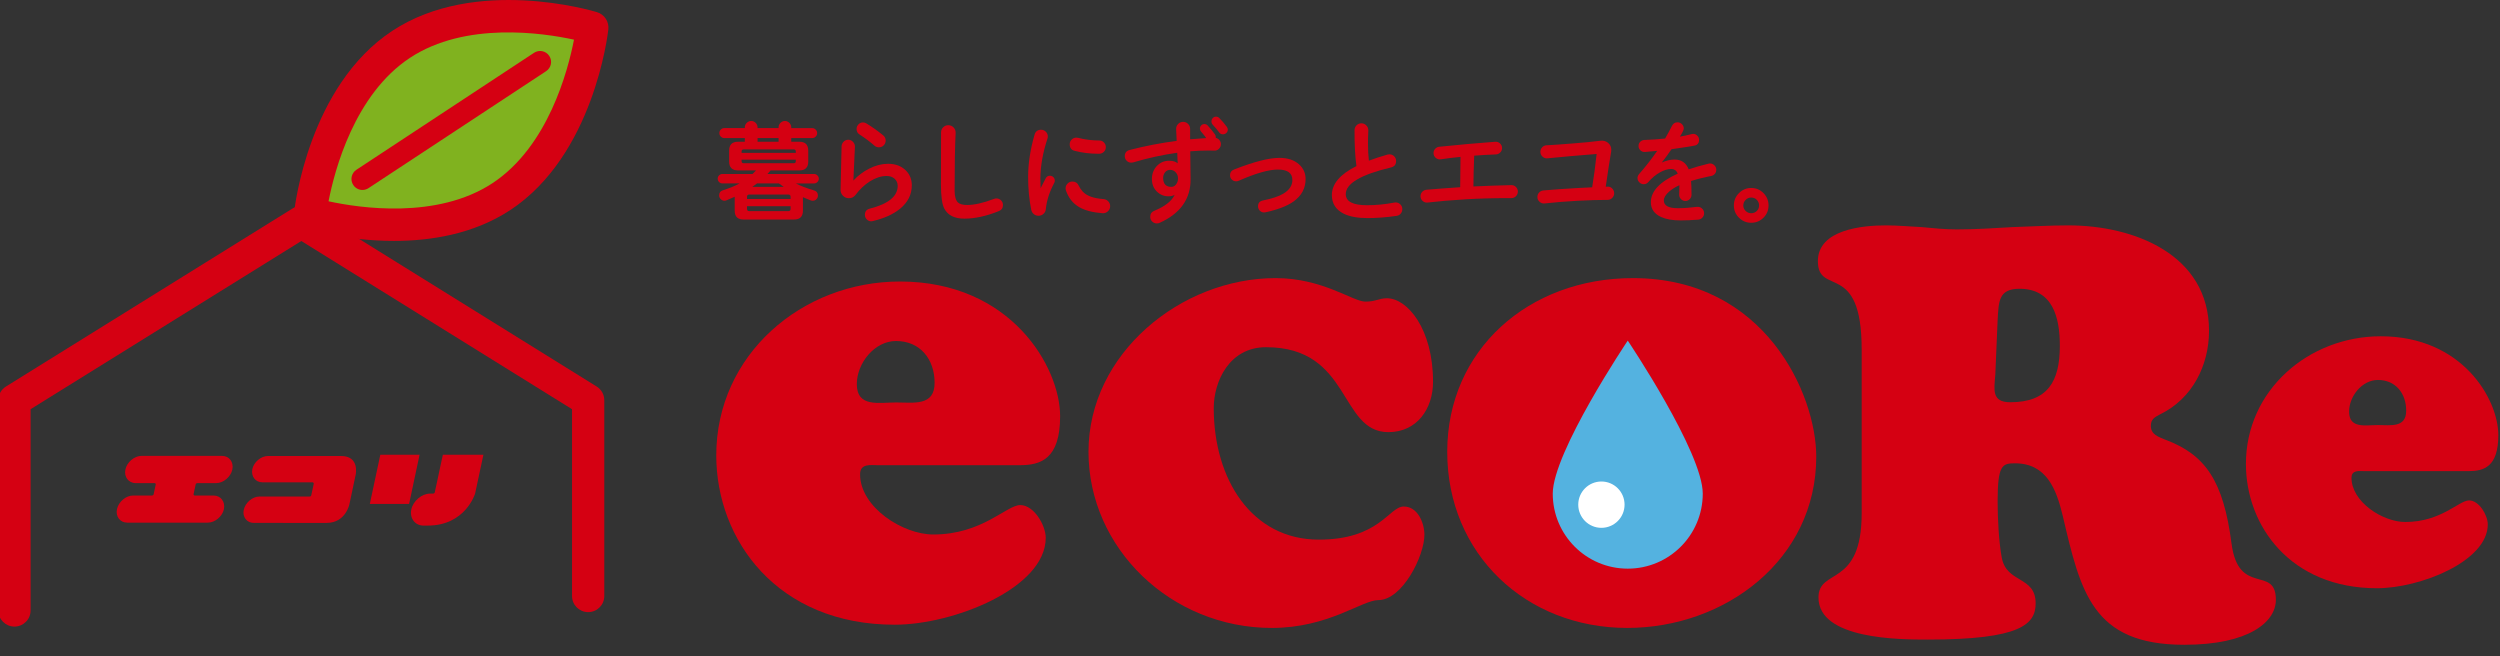
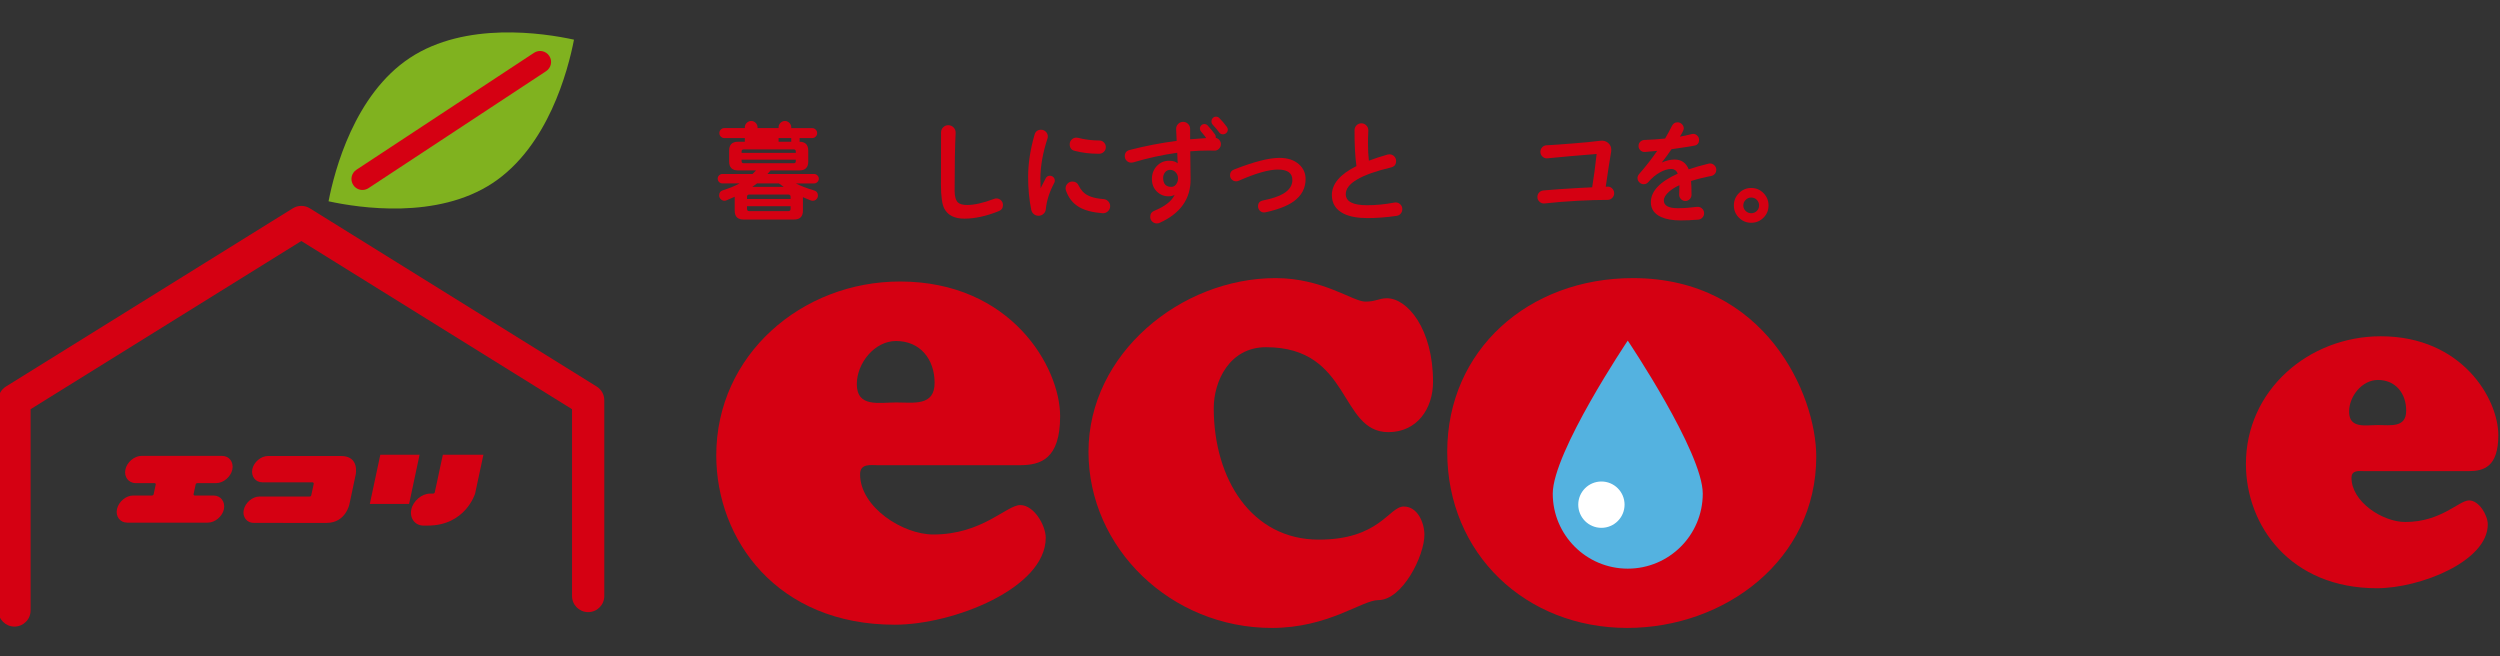
<svg xmlns="http://www.w3.org/2000/svg" version="1.1" id="レイヤー_1" x="0px" y="0px" width="400px" height="105px" viewBox="0 0 400 105" enable-background="new 0 0 400 105" xml:space="preserve">
  <rect x="0" y="0" width="400" height="105" fill="#333333" stroke="none" />
  <g>
    <path fill="#D50012" d="M204.103,44.496c7.524,0,12.36,3.763,14.356,3.763c1.689,0,2.148-0.537,3.456-0.537   c3.223,0,7.37,4.838,7.37,13.357c0,4.379-2.609,8.063-7.14,8.063c-7.909,0-5.914-13.59-19.579-13.59   c-5.914,0-8.368,5.526-8.368,9.752c0,11.362,6.063,21.036,16.813,21.036c9.752,0,11.21-5.297,13.591-5.297   c2.226,0,3.302,2.61,3.302,4.529c0,3.38-3.533,10.443-7.372,10.443c-2.609,0-7.986,4.454-17.046,4.454   c-16.123,0-29.328-12.746-29.328-28.182C174.159,56.549,188.975,44.496,204.103,44.496" />
    <path fill="#D50012" d="M231.557,72.291c0-16.277,12.974-27.794,29.713-27.794c21.191,0,29.331,18.657,29.331,28.561   c0,16.509-14.589,27.41-30.253,27.41C244.148,100.468,231.557,88.646,231.557,72.291" />
-     <path fill="#D50012" d="M297.867,55.879c0-14.287-7.005-8.387-7.005-14.104c0-5.069,7.19-5.714,10.875-5.714   c1.938,0,3.782,0.184,5.716,0.275c1.844,0.184,3.778,0.369,5.623,0.369c2.948,0,5.9-0.186,8.94-0.369   c2.949-0.092,5.991-0.275,8.94-0.275c10.415,0,22.489,4.609,22.489,16.866c0,5.53-2.673,10.878-7.834,13.367   c-0.829,0.459-1.476,0.736-1.476,1.843c0,1.381,1.199,1.751,2.307,2.211c6.45,2.398,9.309,6.638,10.599,16.592   c1.106,8.57,7.099,3.409,7.099,9.032c0,3.503-4.24,7.191-14.657,7.191c-14.747,0-16.589-8.481-19.447-20.648   c-1.015-4.24-2.583-8.387-7.65-8.387c-2.027,0-2.765,0.274-2.765,6.084c0,2.672,0.181,6.357,0.646,8.94   c0.735,4.24,5.435,2.948,5.435,7.375c0,3.315-2.303,5.804-17.233,5.804c-4.425,0-17.512,0-17.512-6.728   c0-4.793,6.911-1.478,6.911-13.458V55.879z M319.25,59.935c-0.184,2.396-0.644,4.424,2.396,4.424c5.992,0,7.927-3.319,7.927-9.032   c0-4.518-1.105-9.124-6.45-9.124c-3.411,0-3.321,2.116-3.502,4.976L319.25,59.935z" />
    <path fill="#D50012" d="M378.312,75.381c-0.844,0-2.072-0.231-2.072,1.076c0,3.837,4.989,7.062,8.599,7.062   c5.758,0,8.598-3.453,10.212-3.453c1.613,0,2.994,2.38,2.994,3.838c0,5.914-10.828,10.212-17.737,10.212   c-13.821,0-20.96-9.979-20.96-19.886c0-11.824,10.058-20.425,21.575-20.425c13.052,0,18.81,10.06,18.81,15.819   c0,5.067-2.302,5.757-4.76,5.757H378.312z M384.99,65.706c0-2.764-1.688-4.913-4.529-4.913c-2.534,0-4.606,2.61-4.606,5.068   c0,2.763,2.608,2.15,4.606,2.15C382.533,68.012,384.99,68.474,384.99,65.706" />
    <path fill="#D50012" d="M140.438,74.432c-1.152,0-2.824-0.313-2.824,1.463c0,5.233,6.797,9.624,11.713,9.624   c7.846,0,11.715-4.707,13.913-4.707c2.195,0,4.077,3.244,4.077,5.231c0,8.055-14.746,13.91-24.162,13.91   c-18.825,0-28.553-13.597-28.553-27.091c0-16.108,13.7-27.82,29.391-27.82c17.782,0,25.626,13.702,25.626,21.547   c0,6.902-3.139,7.843-6.486,7.843H140.438z M149.537,61.255c0-3.766-2.301-6.695-6.17-6.695c-3.451,0-6.277,3.557-6.277,6.901   c0,3.766,3.557,2.932,6.277,2.932C146.191,64.393,149.537,65.021,149.537,61.255" />
    <path fill="#54B2E0" d="M272.441,78.982c0,6.629-5.371,12.002-12,12.002c-6.628,0-12.001-5.373-12.001-12.002   c0-6.627,12.001-24.483,12.001-24.483S272.441,72.355,272.441,78.982" />
    <path fill="#FFFFFF" d="M259.93,80.745c0,2.048-1.658,3.708-3.707,3.708c-2.044,0-3.703-1.66-3.703-3.708   c0-2.043,1.659-3.705,3.703-3.705C258.271,77.04,259.93,78.702,259.93,80.745" />
    <path fill="#D50012" d="M2.313,100.253c-1.426,0-2.582-1.153-2.582-2.579V64.035c0-0.893,0.46-1.722,1.219-2.19L46.85,33.33   c0.833-0.517,1.889-0.517,2.722,0l45.896,28.515c0.759,0.469,1.218,1.298,1.218,2.19v31.326c0,1.424-1.154,2.579-2.579,2.579   c-1.427,0-2.583-1.155-2.583-2.579V65.47L48.212,38.562L4.895,65.47v32.204C4.895,99.1,3.739,100.253,2.313,100.253" />
-     <path fill="#D50012" d="M63.034,38.547c-7.615,0-13.706-1.81-14.148-1.944c-1.186-0.363-1.95-1.519-1.812-2.752   c0.092-0.818,2.368-20.142,15.689-28.914c13.324-8.771,31.972-3.23,32.759-2.992c1.186,0.365,1.949,1.519,1.813,2.754   c-0.09,0.818-2.369,20.139-15.69,28.912C75.813,37.45,68.962,38.547,63.034,38.547" />
    <path fill="#80B21F" d="M52.569,32.206c4.963,1.08,17.363,2.939,26.236-2.904l1.419,2.154l-1.419-2.154   c8.875-5.848,12.068-17.971,13.033-22.957c-4.962-1.081-17.362-2.941-26.237,2.903C56.729,15.093,53.535,27.218,52.569,32.206" />
    <path fill="#D50012" d="M57.992,30.394c-0.573,0-1.132-0.278-1.47-0.794c-0.534-0.81-0.309-1.899,0.501-2.435L85.448,8.446   c0.813-0.535,1.904-0.309,2.437,0.501c0.534,0.812,0.311,1.901-0.502,2.436l-28.424,18.72   C58.659,30.299,58.324,30.394,57.992,30.394" />
    <path fill="#D50012" d="M37.174,75.129c-0.247,1.166-1.433,2.17-2.579,2.17h-3.008c-0.144,0-0.267,0.101-0.286,0.223l-0.328,1.538   c-0.02,0.122,0.061,0.223,0.186,0.223h3.006c1.168,0,1.904,1.004,1.66,2.191c-0.247,1.166-1.433,2.149-2.58,2.149H20.371   c-1.167,0-1.902-0.983-1.658-2.149c0.246-1.188,1.434-2.191,2.579-2.191H24.3c0.145,0,0.266-0.082,0.288-0.223l0.328-1.538   c0.02-0.122-0.062-0.223-0.186-0.223h-3.006c-1.168,0-1.904-1.004-1.66-2.17c0.247-1.189,1.433-2.189,2.579-2.189h12.873   C36.683,72.939,37.421,73.939,37.174,75.129" />
    <path fill="#D50012" d="M56.908,75.945l-1.001,4.728c0,0-0.593,2.991-3.646,2.991H40.597c-1.106,0-1.842-0.962-1.595-2.09   c0.244-1.146,1.391-2.127,2.497-2.127h8.022c0.144,0,0.265-0.084,0.285-0.226l0.389-1.802c0.02-0.121-0.062-0.246-0.184-0.246   h-8.023c-1.124,0-1.841-0.961-1.616-2.107c0.244-1.146,1.392-2.107,2.516-2.107h11.667C57.583,72.959,56.908,75.945,56.908,75.945" />
    <path fill="#D50012" d="M67.132,72.754l-1.676,7.88h-6.285l1.68-7.88H67.132z M77.346,72.754l-1.33,6.222   c0,0-1.535,5.118-7.574,5.118h-0.694c-1.351,0-2.231-1.189-1.945-2.562c0.288-1.39,1.679-2.557,3.028-2.557h0.47   c0.125,0,0.247-0.102,0.268-0.226l1.289-5.996H77.346z" />
-     <path fill="#D50012" d="M131.01,28.585c0,0.213-0.078,0.393-0.233,0.545c-0.153,0.146-0.33,0.22-0.531,0.22h-2.917   c0.724,0.381,1.702,0.753,2.933,1.121c0.406,0.116,0.606,0.392,0.606,0.817c0,0.227-0.081,0.42-0.239,0.585   c-0.161,0.169-0.361,0.249-0.598,0.249c-0.105,0-0.206-0.017-0.3-0.052c-0.461-0.179-0.883-0.35-1.264-0.517v2.151   c0,0.948-0.473,1.421-1.423,1.421h-8.071c-0.949,0-1.421-0.473-1.421-1.421v-2.222c-0.394,0.176-0.83,0.365-1.316,0.569   c-0.119,0.046-0.227,0.069-0.322,0.069c-0.224,0-0.423-0.084-0.595-0.258c-0.172-0.17-0.258-0.369-0.258-0.594   c0-0.426,0.197-0.7,0.586-0.818c1.057-0.333,1.951-0.7,2.686-1.103h-2.756c-0.202,0-0.375-0.074-0.522-0.22   c-0.149-0.152-0.224-0.332-0.224-0.545c0-0.201,0.075-0.375,0.224-0.525c0.147-0.145,0.321-0.221,0.522-0.221h4.835   c0.156-0.143,0.34-0.334,0.552-0.57h-2.88c-0.948,0-1.42-0.473-1.42-1.421v-1.743c0-0.948,0.472-1.424,1.42-1.424h1.085v-0.586   h-3.273c-0.213,0-0.4-0.076-0.559-0.229c-0.162-0.157-0.24-0.346-0.24-0.57c0-0.226,0.078-0.416,0.24-0.568   c0.159-0.154,0.346-0.23,0.559-0.23h3.273v-0.109c0-0.271,0.1-0.512,0.301-0.72c0.203-0.206,0.446-0.31,0.729-0.31   c0.274,0,0.512,0.104,0.71,0.31c0.204,0.208,0.303,0.448,0.303,0.72v0.109h3.362V20.37c0-0.271,0.101-0.511,0.302-0.712   s0.439-0.3,0.71-0.3c0.274,0,0.509,0.099,0.71,0.3c0.205,0.201,0.304,0.44,0.304,0.712v0.127h3.343c0.213,0,0.4,0.076,0.559,0.23   c0.159,0.152,0.242,0.343,0.242,0.568c0,0.225-0.083,0.413-0.242,0.57c-0.159,0.152-0.346,0.229-0.559,0.229H126.6v0.586h1.296   c0.951,0,1.423,0.476,1.423,1.424v1.743c0,0.948-0.472,1.421-1.423,1.421h-4.606c-0.175,0.214-0.341,0.404-0.497,0.57h7.452   c0.201,0,0.378,0.076,0.531,0.221C130.932,28.21,131.01,28.384,131.01,28.585 M127.328,24.461v-0.231   c0-0.213-0.105-0.322-0.319-0.322h-8.037c-0.213,0-0.32,0.109-0.32,0.322v0.231H127.328z M127.328,25.792v-0.247h-8.675v0.247   c0,0.217,0.107,0.322,0.32,0.322h8.037C127.223,26.114,127.328,26.009,127.328,25.792 M126.494,31.838v-0.354   c0-0.236-0.118-0.354-0.355-0.354h-6.26c-0.238,0-0.354,0.117-0.354,0.354v0.354H126.494z M126.494,33.421v-0.427h-6.969v0.427   c0,0.238,0.116,0.357,0.354,0.357h6.26C126.376,33.778,126.494,33.659,126.494,33.421 M125.407,29.9   c-0.235-0.155-0.495-0.339-0.779-0.551h-3.502c-0.227,0.177-0.481,0.363-0.766,0.551H125.407z M124.574,22.095h-3.362v0.586h3.362   V22.095z" />
-     <path fill="#D50012" d="M145.889,29.651c0,1.481-0.636,2.737-1.903,3.767c-1.09,0.88-2.544,1.529-4.356,1.958   c-0.073,0.023-0.148,0.035-0.232,0.035c-0.272,0-0.509-0.102-0.709-0.303c-0.202-0.201-0.303-0.444-0.303-0.729   c0-0.533,0.254-0.865,0.766-0.994c2.986-0.759,4.479-1.975,4.479-3.646c0-0.463-0.164-0.842-0.492-1.139   c-0.322-0.296-0.753-0.443-1.286-0.443c-0.864,0-1.761,0.291-2.686,0.869c-0.854,0.547-1.611,1.265-2.274,2.151   c-0.263,0.354-0.619,0.534-1.069,0.534c-0.379,0-0.699-0.132-0.958-0.399c-0.261-0.266-0.385-0.581-0.374-0.95   c0.024-0.863,0.077-3.186,0.161-6.952c0.011-0.285,0.119-0.532,0.32-0.737c0.201-0.208,0.451-0.313,0.747-0.313   c0.296,0,0.55,0.113,0.765,0.338c0.213,0.226,0.313,0.493,0.301,0.801c-0.059,1.281-0.141,3.076-0.247,5.388   c0.734-0.794,1.576-1.429,2.523-1.903c1.018-0.521,2.028-0.779,3.023-0.779c1.161,0,2.097,0.34,2.81,1.03   C145.557,27.872,145.889,28.679,145.889,29.651 M141.708,22.483c0,0.298-0.103,0.555-0.309,0.766   c-0.208,0.214-0.467,0.32-0.774,0.32c-0.273,0-0.511-0.089-0.712-0.265c-0.721-0.63-1.523-1.229-2.399-1.797   c-0.311-0.201-0.463-0.49-0.463-0.871c0-0.284,0.101-0.532,0.304-0.737c0.201-0.208,0.444-0.312,0.728-0.312   c0.177,0,0.355,0.053,0.534,0.159c0.853,0.511,1.747,1.143,2.684,1.9C141.574,21.876,141.708,22.154,141.708,22.483" />
+     <path fill="#D50012" d="M131.01,28.585c0,0.213-0.078,0.393-0.233,0.545c-0.153,0.146-0.33,0.22-0.531,0.22h-2.917   c0.724,0.381,1.702,0.753,2.933,1.121c0.406,0.116,0.606,0.392,0.606,0.817c0,0.227-0.081,0.42-0.239,0.585   c-0.161,0.169-0.361,0.249-0.598,0.249c-0.105,0-0.206-0.017-0.3-0.052c-0.461-0.179-0.883-0.35-1.264-0.517v2.151   c0,0.948-0.473,1.421-1.423,1.421h-8.071c-0.949,0-1.421-0.473-1.421-1.421v-2.222c-0.394,0.176-0.83,0.365-1.316,0.569   c-0.119,0.046-0.227,0.069-0.322,0.069c-0.224,0-0.423-0.084-0.595-0.258c-0.172-0.17-0.258-0.369-0.258-0.594   c0-0.426,0.197-0.7,0.586-0.818c1.057-0.333,1.951-0.7,2.686-1.103h-2.756c-0.202,0-0.375-0.074-0.522-0.22   c-0.149-0.152-0.224-0.332-0.224-0.545c0-0.201,0.075-0.375,0.224-0.525c0.147-0.145,0.321-0.221,0.522-0.221h4.835   c0.156-0.143,0.34-0.334,0.552-0.57h-2.88c-0.948,0-1.42-0.473-1.42-1.421v-1.743c0-0.948,0.472-1.424,1.42-1.424h1.085v-0.586   h-3.273c-0.213,0-0.4-0.076-0.559-0.229c-0.162-0.157-0.24-0.346-0.24-0.57c0-0.226,0.078-0.416,0.24-0.568   c0.159-0.154,0.346-0.23,0.559-0.23h3.273v-0.109c0-0.271,0.1-0.512,0.301-0.72c0.203-0.206,0.446-0.31,0.729-0.31   c0.274,0,0.512,0.104,0.71,0.31c0.204,0.208,0.303,0.448,0.303,0.72v0.109h3.362V20.37c0-0.271,0.101-0.511,0.302-0.712   s0.439-0.3,0.71-0.3c0.274,0,0.509,0.099,0.71,0.3c0.205,0.201,0.304,0.44,0.304,0.712v0.127h3.343c0.213,0,0.4,0.076,0.559,0.23   c0.159,0.152,0.242,0.343,0.242,0.568c0,0.225-0.083,0.413-0.242,0.57c-0.159,0.152-0.346,0.229-0.559,0.229H126.6v0.586h1.296   c0.951,0,1.423,0.476,1.423,1.424v1.743c0,0.948-0.472,1.421-1.423,1.421h-4.606c-0.175,0.214-0.341,0.404-0.497,0.57h7.452   c0.201,0,0.378,0.076,0.531,0.221C130.932,28.21,131.01,28.384,131.01,28.585 M127.328,24.461v-0.231   c0-0.213-0.105-0.322-0.319-0.322h-8.037c-0.213,0-0.32,0.109-0.32,0.322v0.231H127.328z M127.328,25.792v-0.247h-8.675v0.247   c0,0.217,0.107,0.322,0.32,0.322h8.037C127.223,26.114,127.328,26.009,127.328,25.792 M126.494,31.838v-0.354   c0-0.236-0.118-0.354-0.355-0.354h-6.26c-0.238,0-0.354,0.117-0.354,0.354v0.354H126.494z M126.494,33.421v-0.427h-6.969v0.427   c0,0.238,0.116,0.357,0.354,0.357h6.26C126.376,33.778,126.494,33.659,126.494,33.421 M125.407,29.9   c-0.235-0.155-0.495-0.339-0.779-0.551h-3.502c-0.227,0.177-0.481,0.363-0.766,0.551H125.407z M124.574,22.095v0.586h3.362   V22.095z" />
    <path fill="#D50012" d="M160.475,32.797c0,0.476-0.22,0.802-0.659,0.979c-2.004,0.807-3.841,1.209-5.513,1.209   c-1.563,0-2.632-0.527-3.199-1.582c-0.367-0.677-0.554-1.961-0.554-3.859l0.018-8.356c0-0.318,0.115-0.593,0.339-0.82   c0.226-0.224,0.497-0.335,0.818-0.335c0.331,0,0.613,0.119,0.844,0.355s0.34,0.521,0.331,0.855   c-0.108,2.227-0.161,5.321-0.161,9.278c0,0.915,0.182,1.54,0.549,1.885c0.285,0.261,0.772,0.391,1.46,0.391   c1.15,0,2.584-0.324,4.301-0.977c0.131-0.049,0.256-0.07,0.373-0.07c0.297,0,0.547,0.104,0.748,0.31   C160.371,32.269,160.475,32.512,160.475,32.797" />
    <path fill="#D50012" d="M168.769,28.904c0,0.13-0.03,0.249-0.088,0.354c-0.771,1.446-1.22,2.852-1.35,4.213   c-0.025,0.3-0.15,0.549-0.374,0.748c-0.226,0.204-0.493,0.304-0.801,0.304c-0.282,0-0.535-0.089-0.747-0.268   c-0.213-0.177-0.35-0.401-0.408-0.673c-0.332-1.639-0.5-3.394-0.5-5.266c0-2.145,0.344-4.403,1.031-6.774   c0.154-0.524,0.499-0.782,1.032-0.782c0.297,0,0.552,0.104,0.766,0.313c0.212,0.205,0.318,0.456,0.318,0.754   c0,0.129-0.017,0.25-0.053,0.354c-0.734,2.206-1.115,4.334-1.138,6.384c0,0.283,0.011,0.693,0.036,1.227l0.018,0.338   c0.025-0.059,0.072-0.166,0.141-0.318c0.144-0.31,0.364-0.736,0.66-1.281c0.143-0.274,0.367-0.41,0.678-0.41   c0.212,0,0.396,0.076,0.548,0.225C168.693,28.492,168.769,28.682,168.769,28.904 M177.626,32.991c0,0.322-0.124,0.596-0.368,0.82   c-0.242,0.224-0.529,0.327-0.861,0.303c-1.563-0.119-2.811-0.443-3.733-0.979c-1.007-0.59-1.713-1.482-2.116-2.666   c-0.036-0.109-0.052-0.223-0.052-0.34c0-0.296,0.106-0.549,0.32-0.764c0.212-0.213,0.467-0.318,0.764-0.318   c0.473,0,0.806,0.205,0.995,0.621c0.154,0.333,0.374,0.658,0.659,0.979c0.616,0.688,1.729,1.09,3.342,1.209   c0.296,0.023,0.545,0.145,0.748,0.362C177.525,32.441,177.626,32.695,177.626,32.991 M176.931,23.534   c0,0.296-0.098,0.546-0.302,0.747c-0.199,0.201-0.444,0.307-0.729,0.319h-0.212c-1.282,0-2.526-0.153-3.733-0.463   c-0.535-0.131-0.802-0.479-0.802-1.051c0-0.293,0.104-0.545,0.312-0.754c0.207-0.207,0.46-0.311,0.756-0.311   c0.095,0,0.188,0.011,0.283,0.035c1.033,0.272,2.164,0.416,3.397,0.426c0.285,0,0.53,0.104,0.729,0.313   C176.833,23.004,176.931,23.249,176.931,23.534" />
    <path fill="#D50012" d="M195.346,23.069c0,0.288-0.105,0.533-0.313,0.738c-0.208,0.211-0.459,0.307-0.755,0.294   c-0.297-0.011-0.575-0.018-0.835-0.018c-1.02,0-2.02,0.044-3.004,0.127c0.011,1.173,0.028,2.649,0.054,4.427   c0.033,3.176-1.619,5.516-4.964,7.024c-0.128,0.06-0.276,0.087-0.442,0.087c-0.285,0-0.532-0.102-0.739-0.303   c-0.206-0.201-0.311-0.45-0.311-0.746c0-0.474,0.22-0.801,0.658-0.98c1.707-0.697,2.792-1.55,3.254-2.559   c-0.238,0.167-0.569,0.25-0.995,0.25c-0.725,0-1.348-0.258-1.867-0.771c-0.523-0.52-0.783-1.186-0.783-2.002   c0-0.819,0.26-1.51,0.783-2.069c0.52-0.563,1.179-0.847,1.974-0.847c0.626,0,1.085,0.142,1.368,0.427c0-0.131-0.021-0.7-0.07-1.707   c-2.371,0.333-4.724,0.847-7.059,1.545c-0.083,0.026-0.184,0.038-0.304,0.038c-0.284,0-0.527-0.1-0.728-0.303   c-0.201-0.202-0.303-0.443-0.303-0.729c0-0.534,0.261-0.864,0.784-0.996c2.417-0.628,4.925-1.114,7.52-1.458l-0.089-1.866   c-0.012-0.319,0.093-0.597,0.312-0.827c0.217-0.231,0.49-0.346,0.807-0.346c0.309,0,0.574,0.11,0.792,0.328   c0.22,0.219,0.328,0.482,0.328,0.791v1.67c0.916-0.082,1.773-0.146,2.578-0.194c-0.177-0.261-0.455-0.61-0.836-1.048   c-0.116-0.143-0.175-0.296-0.175-0.465c0-0.201,0.067-0.372,0.204-0.514c0.136-0.143,0.305-0.215,0.506-0.215   c0.213,0,0.391,0.077,0.535,0.232c0.472,0.521,0.858,0.99,1.153,1.405c0.095,0.13,0.143,0.278,0.143,0.444   c0,0.014-0.005,0.053-0.018,0.125c0.236,0.047,0.437,0.166,0.597,0.357C195.264,22.605,195.346,22.823,195.346,23.069    M188.483,28.567c0-0.391-0.122-0.722-0.367-0.989c-0.242-0.267-0.541-0.401-0.896-0.401c-0.343,0-0.617,0.135-0.818,0.401   c-0.201,0.268-0.302,0.561-0.302,0.882c0.012,0.961,0.451,1.44,1.315,1.44c0.309,0,0.564-0.138,0.766-0.409   S188.483,28.908,188.483,28.567 M196.447,20.726c0,0.214-0.078,0.394-0.23,0.542c-0.154,0.147-0.337,0.223-0.552,0.223   c-0.26,0-0.469-0.113-0.623-0.337c-0.201-0.298-0.545-0.705-1.031-1.229c-0.118-0.129-0.177-0.302-0.177-0.514   c0-0.201,0.07-0.379,0.213-0.527c0.142-0.149,0.315-0.219,0.516-0.219s0.373,0.068,0.515,0.211c0.378,0.367,0.777,0.831,1.19,1.389   C196.388,20.416,196.447,20.57,196.447,20.726" />
    <path fill="#D50012" d="M208.895,28.654c0,1.472-0.645,2.669-1.938,3.591c-0.998,0.713-2.494,1.289-4.497,1.728   c-0.073,0.011-0.144,0.018-0.216,0.018c-0.259,0-0.486-0.097-0.674-0.285c-0.19-0.19-0.284-0.423-0.284-0.694   c0-0.521,0.259-0.834,0.782-0.94c1.434-0.288,2.514-0.642,3.235-1.069c0.984-0.579,1.476-1.315,1.476-2.203   c0-1.114-0.772-1.671-2.311-1.671c-1.471,0-3.563,0.597-6.277,1.795c-0.132,0.06-0.266,0.087-0.409,0.087   c-0.271,0-0.505-0.094-0.693-0.281c-0.19-0.191-0.285-0.42-0.285-0.694c0-0.44,0.205-0.739,0.623-0.906   c3.175-1.246,5.6-1.87,7.272-1.87c1.34,0,2.395,0.353,3.162,1.051C208.551,26.935,208.895,27.718,208.895,28.654" />
    <path fill="#D50012" d="M224.372,33.456c0,0.273-0.087,0.51-0.257,0.721c-0.172,0.208-0.394,0.329-0.668,0.361   c-1.634,0.239-3.182,0.356-4.639,0.356c-1.565,0-2.829-0.228-3.788-0.692c-1.279-0.629-1.921-1.629-1.921-3.004   c0-1.777,1.311-3.32,3.931-4.623c-0.212-1.529-0.315-3.445-0.303-5.744c0-0.307,0.107-0.569,0.321-0.78   c0.213-0.216,0.473-0.321,0.782-0.321c0.308,0,0.569,0.116,0.789,0.346c0.221,0.23,0.324,0.5,0.312,0.811   c-0.035,0.664-0.052,1.369-0.052,2.115c0,1.009,0.047,1.908,0.142,2.703c0.806-0.309,1.802-0.635,2.986-0.979   c0.082-0.024,0.188-0.035,0.303-0.035c0.295,0,0.547,0.104,0.756,0.311c0.206,0.207,0.312,0.46,0.312,0.754   c0,0.56-0.271,0.904-0.818,1.032c-4.826,1.151-7.236,2.571-7.236,4.267c0,1.187,1.132,1.779,3.395,1.779   c1.459,0,2.917-0.142,4.374-0.427c0.072-0.011,0.143-0.018,0.215-0.018c0.282,0,0.535,0.104,0.747,0.311   C224.266,32.907,224.372,33.159,224.372,33.456" />
-     <path fill="#D50012" d="M242.857,30.645c0,0.298-0.102,0.547-0.302,0.748c-0.203,0.2-0.451,0.304-0.747,0.304h-0.389   c-2.527,0-4.845,0.064-6.954,0.195c-2.323,0.141-4.338,0.314-6.044,0.515c-0.299,0.035-0.561-0.047-0.792-0.249   c-0.234-0.201-0.349-0.455-0.349-0.765c0-0.272,0.094-0.507,0.276-0.701c0.183-0.196,0.407-0.306,0.667-0.331   c1.767-0.15,3.567-0.289,5.406-0.407c0.022-1.577,0.04-3.194,0.051-4.853c-1.09,0.104-2.138,0.236-3.146,0.389   c-0.309,0.049-0.58-0.031-0.817-0.232s-0.354-0.455-0.354-0.764c0-0.261,0.088-0.489,0.264-0.684   c0.18-0.195,0.394-0.305,0.642-0.329c0.996-0.108,2.53-0.254,4.604-0.442c1.92-0.166,3.373-0.287,4.356-0.357   c0.297-0.021,0.556,0.066,0.774,0.268c0.22,0.201,0.327,0.451,0.327,0.746c0,0.275-0.096,0.507-0.294,0.701   c-0.194,0.197-0.428,0.299-0.702,0.31c-1.112,0.04-2.268,0.104-3.466,0.198c-0.07,1.836-0.113,3.479-0.124,4.926   c1.694-0.084,3.708-0.154,6.043-0.213c0.297-0.014,0.551,0.086,0.757,0.293C242.753,30.116,242.857,30.36,242.857,30.645" />
    <path fill="#D50012" d="M258.269,30.911c0,0.298-0.104,0.549-0.313,0.757c-0.205,0.211-0.451,0.313-0.736,0.313   c-1.399,0-2.991,0.047-4.782,0.141c-1.921,0.105-3.687,0.249-5.299,0.428c-0.298,0.033-0.563-0.051-0.798-0.258   c-0.241-0.209-0.358-0.467-0.358-0.773c0-0.271,0.092-0.511,0.275-0.713c0.184-0.201,0.412-0.313,0.686-0.336   c1.601-0.143,3.491-0.273,5.671-0.396c0.319-0.007,1.032-0.044,2.134-0.104c0.274-1.68,0.512-3.46,0.71-5.334   c-3.128,0.248-5.748,0.481-7.857,0.694c-0.298,0.036-0.56-0.05-0.791-0.261c-0.23-0.205-0.348-0.463-0.348-0.771   c0-0.285,0.095-0.526,0.285-0.729c0.19-0.201,0.421-0.309,0.692-0.32c0.75-0.036,2.177-0.135,4.288-0.301   c1.693-0.133,3.14-0.273,4.338-0.428c0.473-0.059,0.883,0.055,1.227,0.338c0.342,0.285,0.513,0.653,0.513,1.104   c0,0.08-0.005,0.171-0.014,0.267c-0.228,1.278-0.517,3.163-0.874,5.651l0.249-0.018c0.298-0.021,0.555,0.073,0.775,0.285   C258.158,30.36,258.269,30.616,258.269,30.911" />
    <path fill="#D50012" d="M274.607,27.161c0,0.248-0.076,0.463-0.23,0.648c-0.155,0.184-0.351,0.301-0.587,0.348   c-1.066,0.2-2.14,0.467-3.218,0.803c0.046,0.542,0.071,1.277,0.071,2.201c0,0.275-0.096,0.507-0.285,0.701   c-0.191,0.197-0.422,0.295-0.691,0.295c-0.285,0-0.525-0.104-0.725-0.31c-0.194-0.208-0.286-0.45-0.273-0.722   c0.024-0.676,0.035-1.084,0.035-1.226v-0.267c-0.663,0.295-1.22,0.646-1.67,1.049c-0.546,0.486-0.82,0.947-0.82,1.388   c0,0.829,0.741,1.243,2.226,1.243c0.935,0,1.955-0.07,3.058-0.213c0.307-0.037,0.577,0.049,0.809,0.247   c0.231,0.202,0.348,0.458,0.348,0.765c0,0.273-0.09,0.51-0.268,0.704s-0.402,0.306-0.677,0.327   c-0.983,0.084-1.926,0.124-2.827,0.124c-1.243,0-2.269-0.175-3.075-0.532c-1.113-0.496-1.672-1.291-1.672-2.381   c0-1.756,1.434-3.279,4.305-4.57c-0.204-0.498-0.56-0.747-1.068-0.747c-0.533,0-1.121,0.177-1.761,0.534   c-0.687,0.379-1.316,0.898-1.884,1.563c-0.189,0.229-0.439,0.34-0.747,0.34c-0.262,0-0.487-0.1-0.685-0.295   c-0.196-0.195-0.294-0.424-0.294-0.684c0-0.236,0.083-0.451,0.248-0.639c1.046-1.188,2.012-2.426,2.899-3.719   c-0.451,0.037-1.096,0.095-1.938,0.178c-0.271,0.025-0.516-0.056-0.729-0.246c-0.212-0.19-0.317-0.427-0.317-0.712   c0-0.263,0.086-0.484,0.264-0.667c0.18-0.184,0.399-0.283,0.659-0.295c1.128-0.035,2.236-0.111,3.327-0.231   c0.389-0.663,0.757-1.339,1.102-2.026c0.188-0.379,0.483-0.567,0.888-0.567c0.272,0,0.506,0.098,0.703,0.293   c0.196,0.194,0.294,0.429,0.294,0.704c0,0.211-0.208,0.643-0.623,1.295c0.627-0.107,1.263-0.242,1.9-0.41   c0.072-0.021,0.149-0.032,0.233-0.032c0.247,0,0.466,0.095,0.656,0.285c0.19,0.188,0.284,0.413,0.284,0.673   c0,0.521-0.252,0.832-0.765,0.927c-0.829,0.151-2.002,0.338-3.521,0.548l-0.124,0.02c-0.556,0.818-1.075,1.529-1.563,2.135   c0.722-0.32,1.41-0.482,2.062-0.482c1.079,0,1.832,0.523,2.258,1.568c0.937-0.323,1.991-0.626,3.167-0.91   c0.083-0.023,0.16-0.034,0.229-0.034c0.274,0,0.51,0.101,0.71,0.302C274.507,26.651,274.607,26.888,274.607,27.161" />
    <path fill="#D50012" d="M282.965,32.869c0,0.772-0.271,1.427-0.808,1.964c-0.542,0.541-1.195,0.81-1.968,0.81   c-0.757,0-1.408-0.269-1.955-0.81c-0.545-0.537-0.815-1.191-0.815-1.964c0-0.771,0.271-1.429,0.815-1.972   c0.547-0.546,1.198-0.82,1.955-0.82c0.772,0,1.426,0.274,1.968,0.82C282.694,31.44,282.965,32.098,282.965,32.869 M281.452,32.869   c0-0.354-0.121-0.653-0.365-0.899c-0.24-0.242-0.542-0.363-0.897-0.363c-0.343,0-0.64,0.123-0.889,0.373s-0.373,0.546-0.373,0.89   c0,0.343,0.124,0.636,0.373,0.88c0.249,0.241,0.546,0.365,0.889,0.365c0.355,0,0.657-0.119,0.897-0.356   C281.331,33.521,281.452,33.224,281.452,32.869" />
  </g>
</svg>